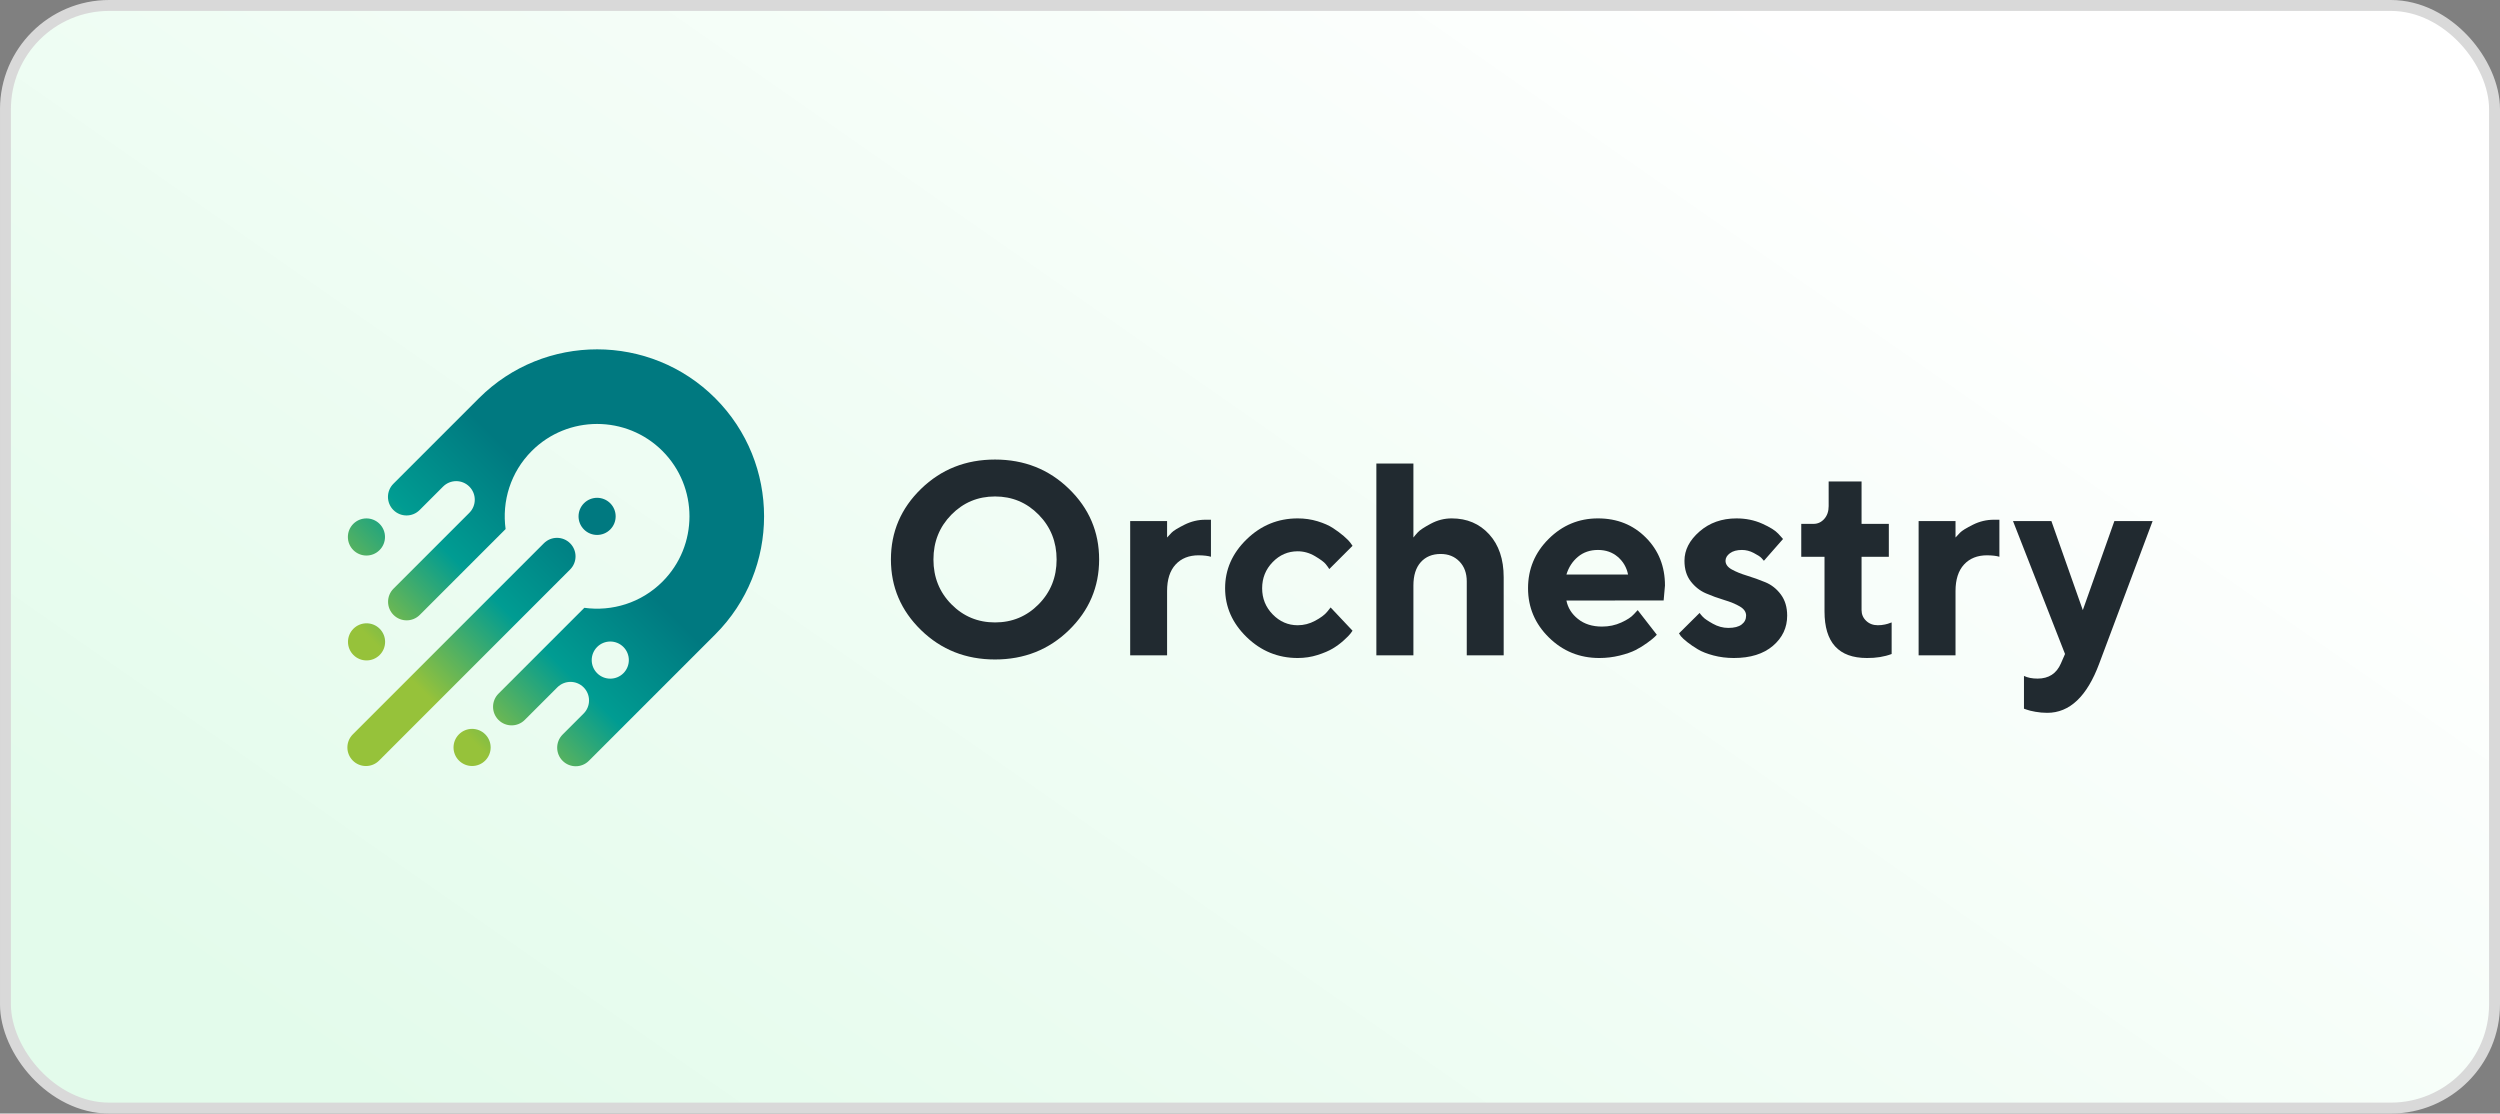
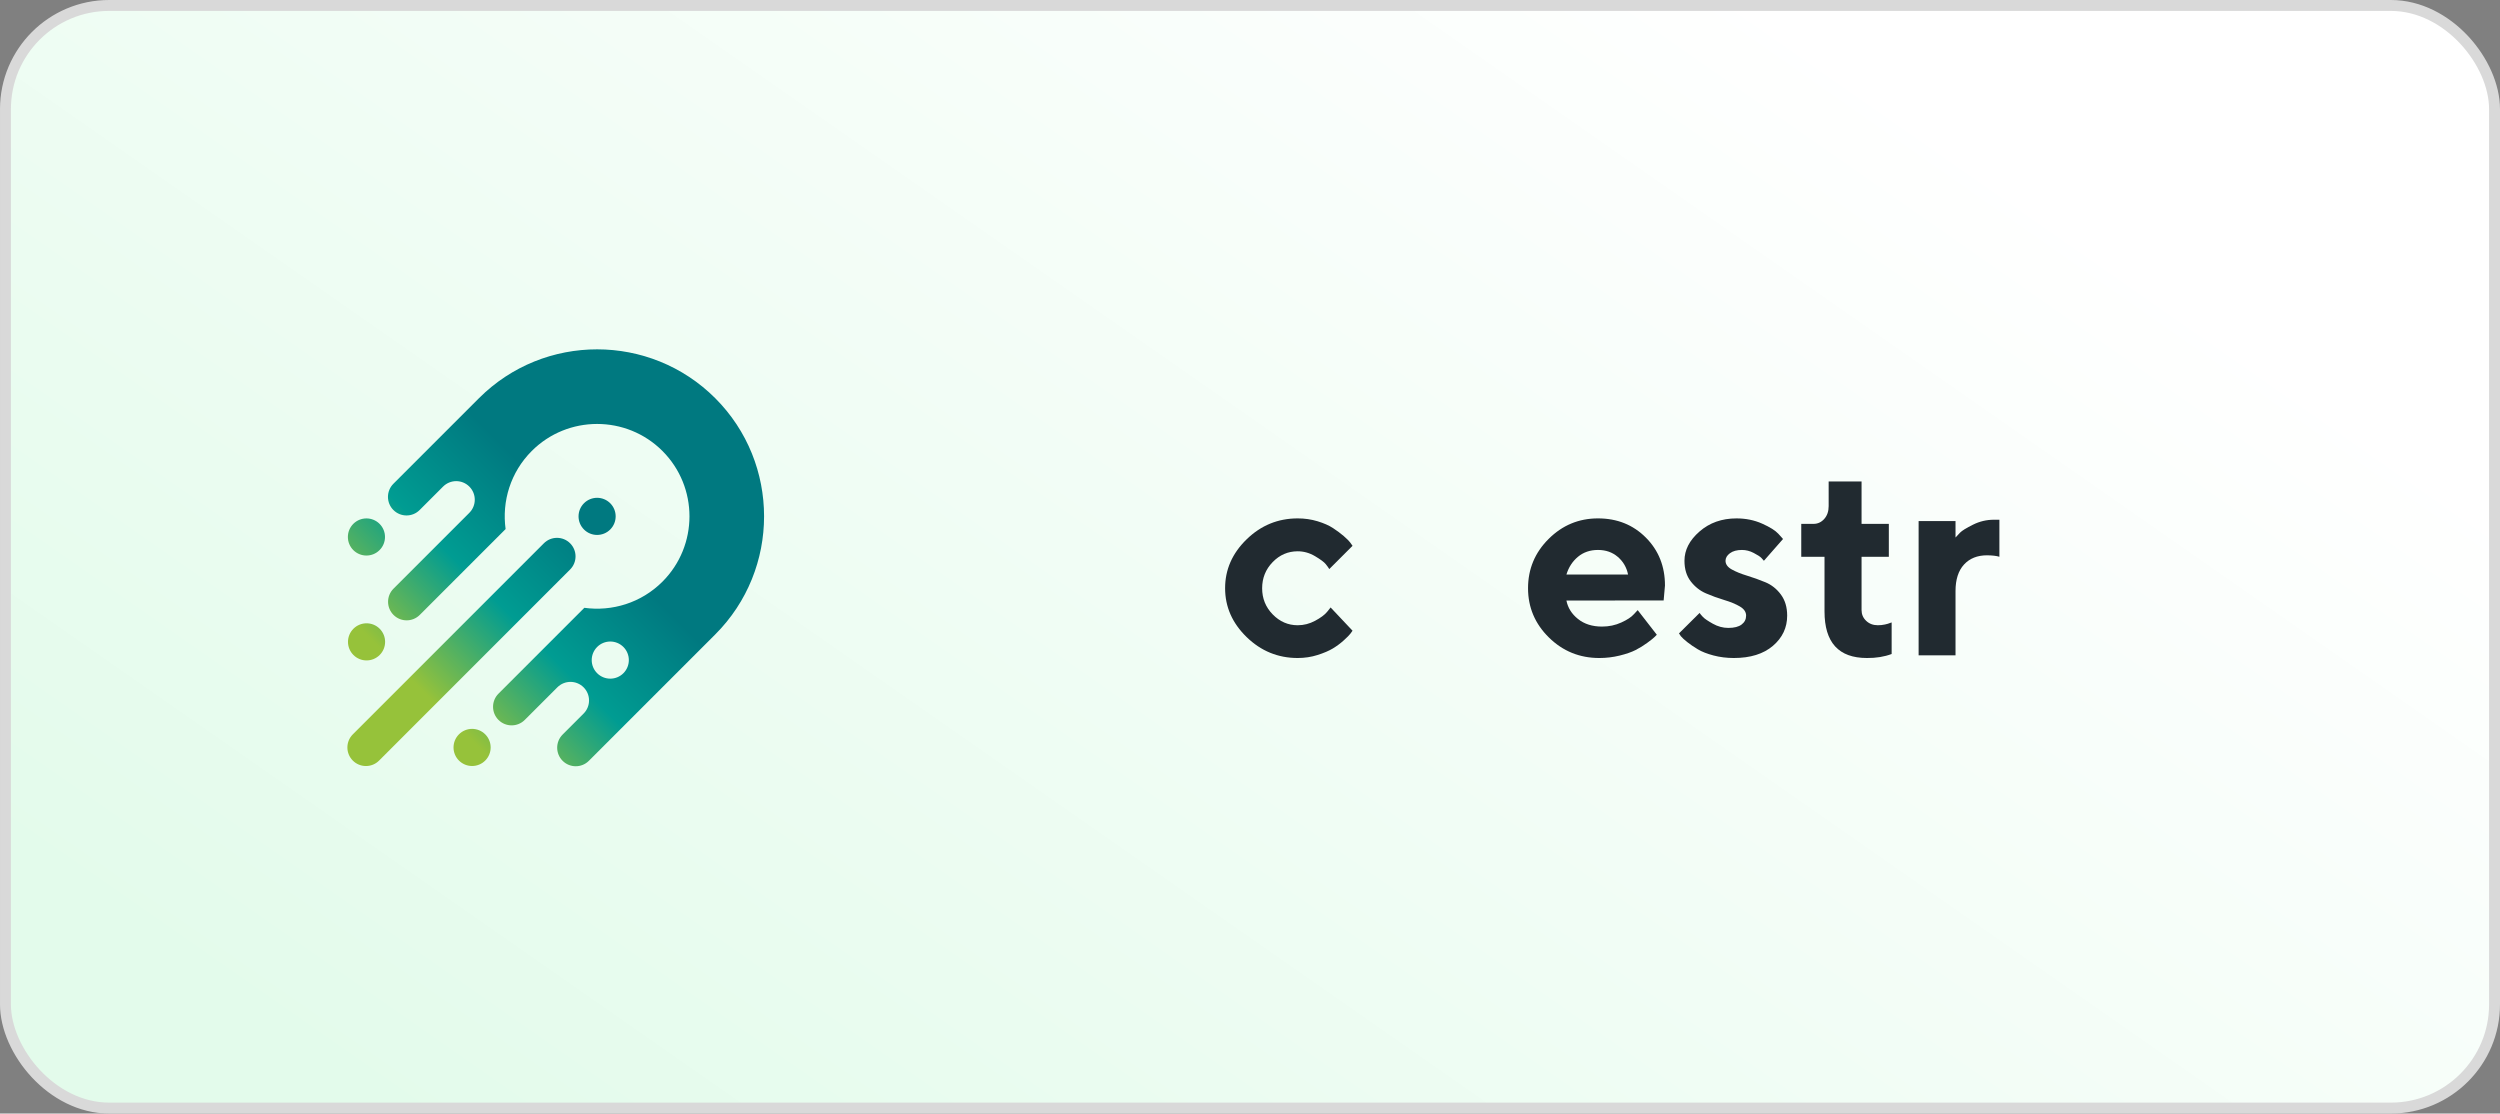
<svg xmlns="http://www.w3.org/2000/svg" width="458" height="204" viewBox="0 0 458 204" fill="none">
  <rect x="0" y="0" width="458" height="204" fill="#808080" stroke="none" />
  <rect x="1" y="1" width="456" height="202" rx="19" fill="url(#paint0_linear_14_122)" stroke="#D9D9D9" stroke-width="2" />
-   <path d="M378.312 119.812L368.782 95.459H375.814L381.571 111.775L387.353 95.459H394.359L384.584 121.552C382.346 127.577 379.17 130.591 375.053 130.591C374.319 130.591 373.593 130.525 372.873 130.396C372.155 130.265 371.623 130.134 371.282 130.004L370.791 129.832V123.83C371.461 124.156 372.293 124.32 373.289 124.32C375.331 124.32 376.751 123.397 377.552 121.552L378.312 119.812Z" fill="#212A30" />
-   <path d="M168.741 89.556C172.424 85.979 176.939 84.189 182.288 84.189C187.638 84.189 192.155 85.979 195.836 89.556C199.52 93.132 201.361 97.444 201.361 102.491C201.361 107.538 199.52 111.854 195.836 115.439C192.155 119.023 187.638 120.816 182.288 120.816C176.939 120.816 172.424 119.023 168.741 115.439C165.057 111.854 163.216 107.538 163.216 102.491C163.216 97.444 165.057 93.132 168.741 89.556ZM174.29 110.698C176.479 112.919 179.145 114.029 182.289 114.029C185.433 114.029 188.098 112.919 190.287 110.698C192.477 108.477 193.57 105.744 193.57 102.503C193.57 99.261 192.477 96.525 190.287 94.295C188.098 92.067 185.433 90.952 182.289 90.952C179.145 90.952 176.479 92.067 174.29 94.295C172.101 96.525 171.007 99.261 171.007 102.503C171.007 105.744 172.101 108.477 174.29 110.698Z" fill="#212A30" />
-   <path d="M221.846 102.001C221.34 101.837 220.59 101.747 219.592 101.732C217.812 101.732 216.404 102.294 215.366 103.422C214.329 104.549 213.81 106.166 213.81 108.274V120.057H207.049V95.459H213.81V98.473C214.006 98.245 214.284 97.947 214.643 97.579C215.002 97.211 215.791 96.726 217.008 96.122C218.225 95.516 219.502 95.214 220.842 95.214H221.846L221.846 102.001Z" fill="#212A30" />
  <path d="M228.383 98.804C231.012 96.247 234.133 94.97 237.742 94.97C239.016 94.97 240.229 95.146 241.38 95.496C242.532 95.847 243.474 96.264 244.209 96.746C244.945 97.228 245.599 97.713 246.17 98.203C246.741 98.693 247.157 99.118 247.418 99.477L247.786 99.993L243.524 104.254C243.393 104.027 243.177 103.725 242.875 103.348C242.573 102.972 241.919 102.487 240.914 101.89C239.91 101.294 238.852 100.996 237.742 100.996C235.961 100.996 234.429 101.658 233.149 102.981C231.866 104.304 231.224 105.901 231.224 107.77C231.224 109.64 231.87 111.236 233.161 112.56C234.45 113.882 235.978 114.545 237.742 114.545C238.852 114.545 239.91 114.274 240.914 113.736C241.919 113.197 242.651 112.659 243.106 112.118L243.769 111.286L247.786 115.548C247.689 115.679 247.553 115.864 247.382 116.1C247.211 116.337 246.814 116.737 246.194 117.3C245.573 117.864 244.903 118.361 244.185 118.795C243.467 119.228 242.532 119.628 241.38 119.996C240.229 120.362 239.016 120.547 237.742 120.547C234.133 120.547 231.012 119.269 228.383 116.713C225.754 114.157 224.439 111.173 224.439 107.758C224.439 104.344 225.754 101.36 228.383 98.804Z" fill="#212A30" />
-   <path d="M258.936 98.473C259.133 98.213 259.406 97.89 259.758 97.505C260.108 97.121 260.892 96.602 262.109 95.95C263.326 95.297 264.603 94.969 265.943 94.969C268.753 94.969 271.043 95.941 272.816 97.884C274.587 99.828 275.474 102.45 275.474 105.75V120.057H268.711V106.51C268.711 105.006 268.266 103.793 267.377 102.871C266.486 101.948 265.339 101.487 263.935 101.487C262.399 101.487 261.182 101.989 260.283 102.993C259.385 103.998 258.936 105.422 258.936 107.269V120.057H252.15V84.925H258.936V98.473Z" fill="#212A30" />
  <path d="M286.967 110.012C287.229 111.351 287.938 112.482 289.098 113.405C290.258 114.328 291.72 114.789 293.484 114.789C294.758 114.789 295.937 114.541 297.024 114.042C298.11 113.545 298.873 113.042 299.315 112.535L300.026 111.776L303.528 116.284L303.076 116.736C302.871 116.942 302.434 117.289 301.764 117.779C301.096 118.269 300.385 118.706 299.634 119.089C298.882 119.472 297.906 119.812 296.705 120.105C295.505 120.399 294.268 120.547 292.994 120.547C289.385 120.547 286.306 119.292 283.758 116.786C281.21 114.278 279.937 111.27 279.937 107.759C279.937 104.248 281.193 101.238 283.71 98.73C286.225 96.224 289.238 94.969 292.749 94.969C296.26 94.969 299.184 96.141 301.519 98.485C303.855 100.829 305.023 103.756 305.023 107.269L304.778 110.011L286.967 110.012ZM289.086 102.001C288.082 102.835 287.376 103.92 286.967 105.26H298.262C298 103.953 297.375 102.874 296.387 102.025C295.398 101.176 294.187 100.751 292.749 100.751C291.311 100.751 290.091 101.167 289.086 102.001Z" fill="#212A30" />
  <path d="M323.147 102.736C323.048 102.605 322.89 102.425 322.669 102.197C322.449 101.968 321.987 101.671 321.284 101.303C320.582 100.936 319.864 100.751 319.128 100.751C318.198 100.751 317.463 100.951 316.924 101.352C316.386 101.752 316.116 102.213 316.116 102.736C316.116 103.373 316.5 103.903 317.268 104.329C318.034 104.754 318.97 105.133 320.073 105.467C321.175 105.803 322.289 106.202 323.416 106.668C324.543 107.134 325.491 107.885 326.259 108.922C327.025 109.96 327.41 111.246 327.41 112.78C327.41 114.986 326.54 116.831 324.8 118.317C323.06 119.803 320.673 120.547 317.635 120.547C316.327 120.547 315.088 120.392 313.911 120.081C312.735 119.77 311.779 119.396 311.044 118.954C310.31 118.514 309.668 118.077 309.121 117.644C308.573 117.211 308.178 116.848 307.933 116.553L307.59 116.039L311.363 112.291C311.494 112.487 311.701 112.735 311.988 113.037C312.272 113.339 312.873 113.748 313.788 114.263C314.703 114.777 315.65 115.034 316.629 115.034C317.708 115.034 318.521 114.825 319.068 114.409C319.615 113.993 319.888 113.45 319.888 112.78C319.888 112.11 319.504 111.551 318.736 111.102C317.97 110.654 317.022 110.262 315.895 109.927C314.768 109.592 313.653 109.188 312.55 108.713C311.447 108.241 310.514 107.505 309.745 106.509C308.977 105.513 308.594 104.255 308.594 102.736C308.594 100.76 309.512 98.972 311.351 97.372C313.187 95.77 315.445 94.971 318.125 94.971C319.822 94.971 321.386 95.288 322.815 95.925C324.244 96.562 325.237 97.183 325.793 97.788L326.65 98.742L323.147 102.736Z" fill="#212A30" />
  <path d="M335.01 88.208H341.038V95.973H346.035V102.001H341.038V111.775C341.038 112.544 341.319 113.198 341.882 113.736C342.446 114.275 343.161 114.544 344.026 114.544C344.468 114.544 344.896 114.499 345.312 114.409C345.729 114.32 346.044 114.226 346.256 114.128L346.549 114.03V119.812C345.21 120.318 343.7 120.563 342.017 120.547C336.84 120.547 334.251 117.704 334.251 112.021V102.001H329.99V95.973H332.242C333.01 95.973 333.663 95.671 334.203 95.067C334.741 94.463 335.011 93.679 335.011 92.716L335.01 88.208Z" fill="#212A30" />
  <path d="M366.289 102.001C365.783 101.837 365.032 101.747 364.035 101.732C362.255 101.732 360.846 102.294 359.809 103.422C358.772 104.549 358.252 106.166 358.252 108.274V120.057H351.491V95.459H358.252V98.473C358.449 98.245 358.727 97.947 359.086 97.579C359.445 97.211 360.234 96.726 361.451 96.122C362.667 95.516 363.945 95.214 365.284 95.214H366.289L366.289 102.001Z" fill="#212A30" />
  <path d="M64.726 100.779C63.4 99.45 63.4 97.297 64.726 95.969C66.055 94.642 68.208 94.642 69.535 95.969C70.865 97.298 70.864 99.451 69.535 100.779C68.208 102.107 66.054 102.107 64.726 100.779ZM131.03 116.232L107.881 139.38C106.553 140.708 104.401 140.708 103.071 139.38C101.744 138.052 101.745 135.899 103.072 134.57L106.915 130.727C108.244 129.4 108.244 127.246 106.915 125.919C105.587 124.59 103.434 124.59 102.106 125.919L96.134 131.891C94.805 133.219 92.651 133.219 91.323 131.891C89.994 130.562 89.994 128.408 91.323 127.079L107.05 111.351C112.127 112.053 117.464 110.457 121.36 106.563C127.962 99.962 127.962 89.221 121.36 82.619C114.759 76.017 104.017 76.017 97.417 82.619C93.522 86.513 91.927 91.848 92.627 96.924L76.9 112.653C75.571 113.98 73.418 113.98 72.091 112.652C70.762 111.323 70.762 109.171 72.091 107.842L85.982 93.951C87.31 92.622 87.31 90.47 85.982 89.142C84.653 87.813 82.501 87.815 81.172 89.142L76.878 93.436C75.552 94.764 73.398 94.764 72.07 93.436C70.742 92.108 70.742 89.954 72.07 88.626L87.76 72.936C87.765 72.93 87.771 72.927 87.774 72.923C99.71 61.017 119.105 61.025 131.03 72.95C142.962 84.882 142.962 104.3 131.03 116.232ZM114.207 118.524C112.878 117.197 110.726 117.195 109.398 118.524C108.071 119.852 108.071 122.005 109.398 123.333C110.726 124.662 112.879 124.662 114.207 123.334C115.536 122.005 115.535 119.853 114.207 118.524ZM84.082 134.527C82.754 135.856 82.754 138.009 84.083 139.337C85.412 140.664 87.564 140.663 88.892 139.337C90.22 138.008 90.22 135.855 88.892 134.527C87.564 133.199 85.412 133.198 84.082 134.527ZM64.748 115.185C63.419 116.514 63.419 118.667 64.748 119.994C66.076 121.322 68.228 121.322 69.557 119.995C70.884 118.667 70.884 116.514 69.557 115.185C68.228 113.857 66.076 113.857 64.748 115.185ZM104.444 104.333C105.771 103.006 105.771 100.856 104.444 99.529C103.118 98.203 100.967 98.203 99.64 99.528L64.637 134.533C63.309 135.859 63.309 138.014 64.637 139.341C65.966 140.669 68.118 140.669 69.447 139.341L104.444 104.333ZM111.794 97.004C113.122 95.675 113.121 93.523 111.794 92.195C110.467 90.867 108.313 90.867 106.985 92.195C105.656 93.523 105.656 95.676 106.985 97.004C108.313 98.333 110.467 98.332 111.794 97.004Z" fill="url(#paint1_linear_14_122)" />
  <defs>
    <linearGradient id="paint0_linear_14_122" x1="377.5" y1="37" x2="198.5" y2="293.5" gradientUnits="userSpaceOnUse">
      <stop stop-color="white" />
      <stop offset="1" stop-color="#E3FBEB" />
    </linearGradient>
    <linearGradient id="paint1_linear_14_122" x1="64.638" y1="139.341" x2="131.029" y2="72.949" gradientUnits="userSpaceOnUse">
      <stop stop-color="#96C23A" />
      <stop offset="0.192" stop-color="#96C23A" />
      <stop offset="0.418" stop-color="#009C92" />
      <stop offset="0.643" stop-color="#007980" />
      <stop offset="1" stop-color="#007980" />
    </linearGradient>
  </defs>
</svg>